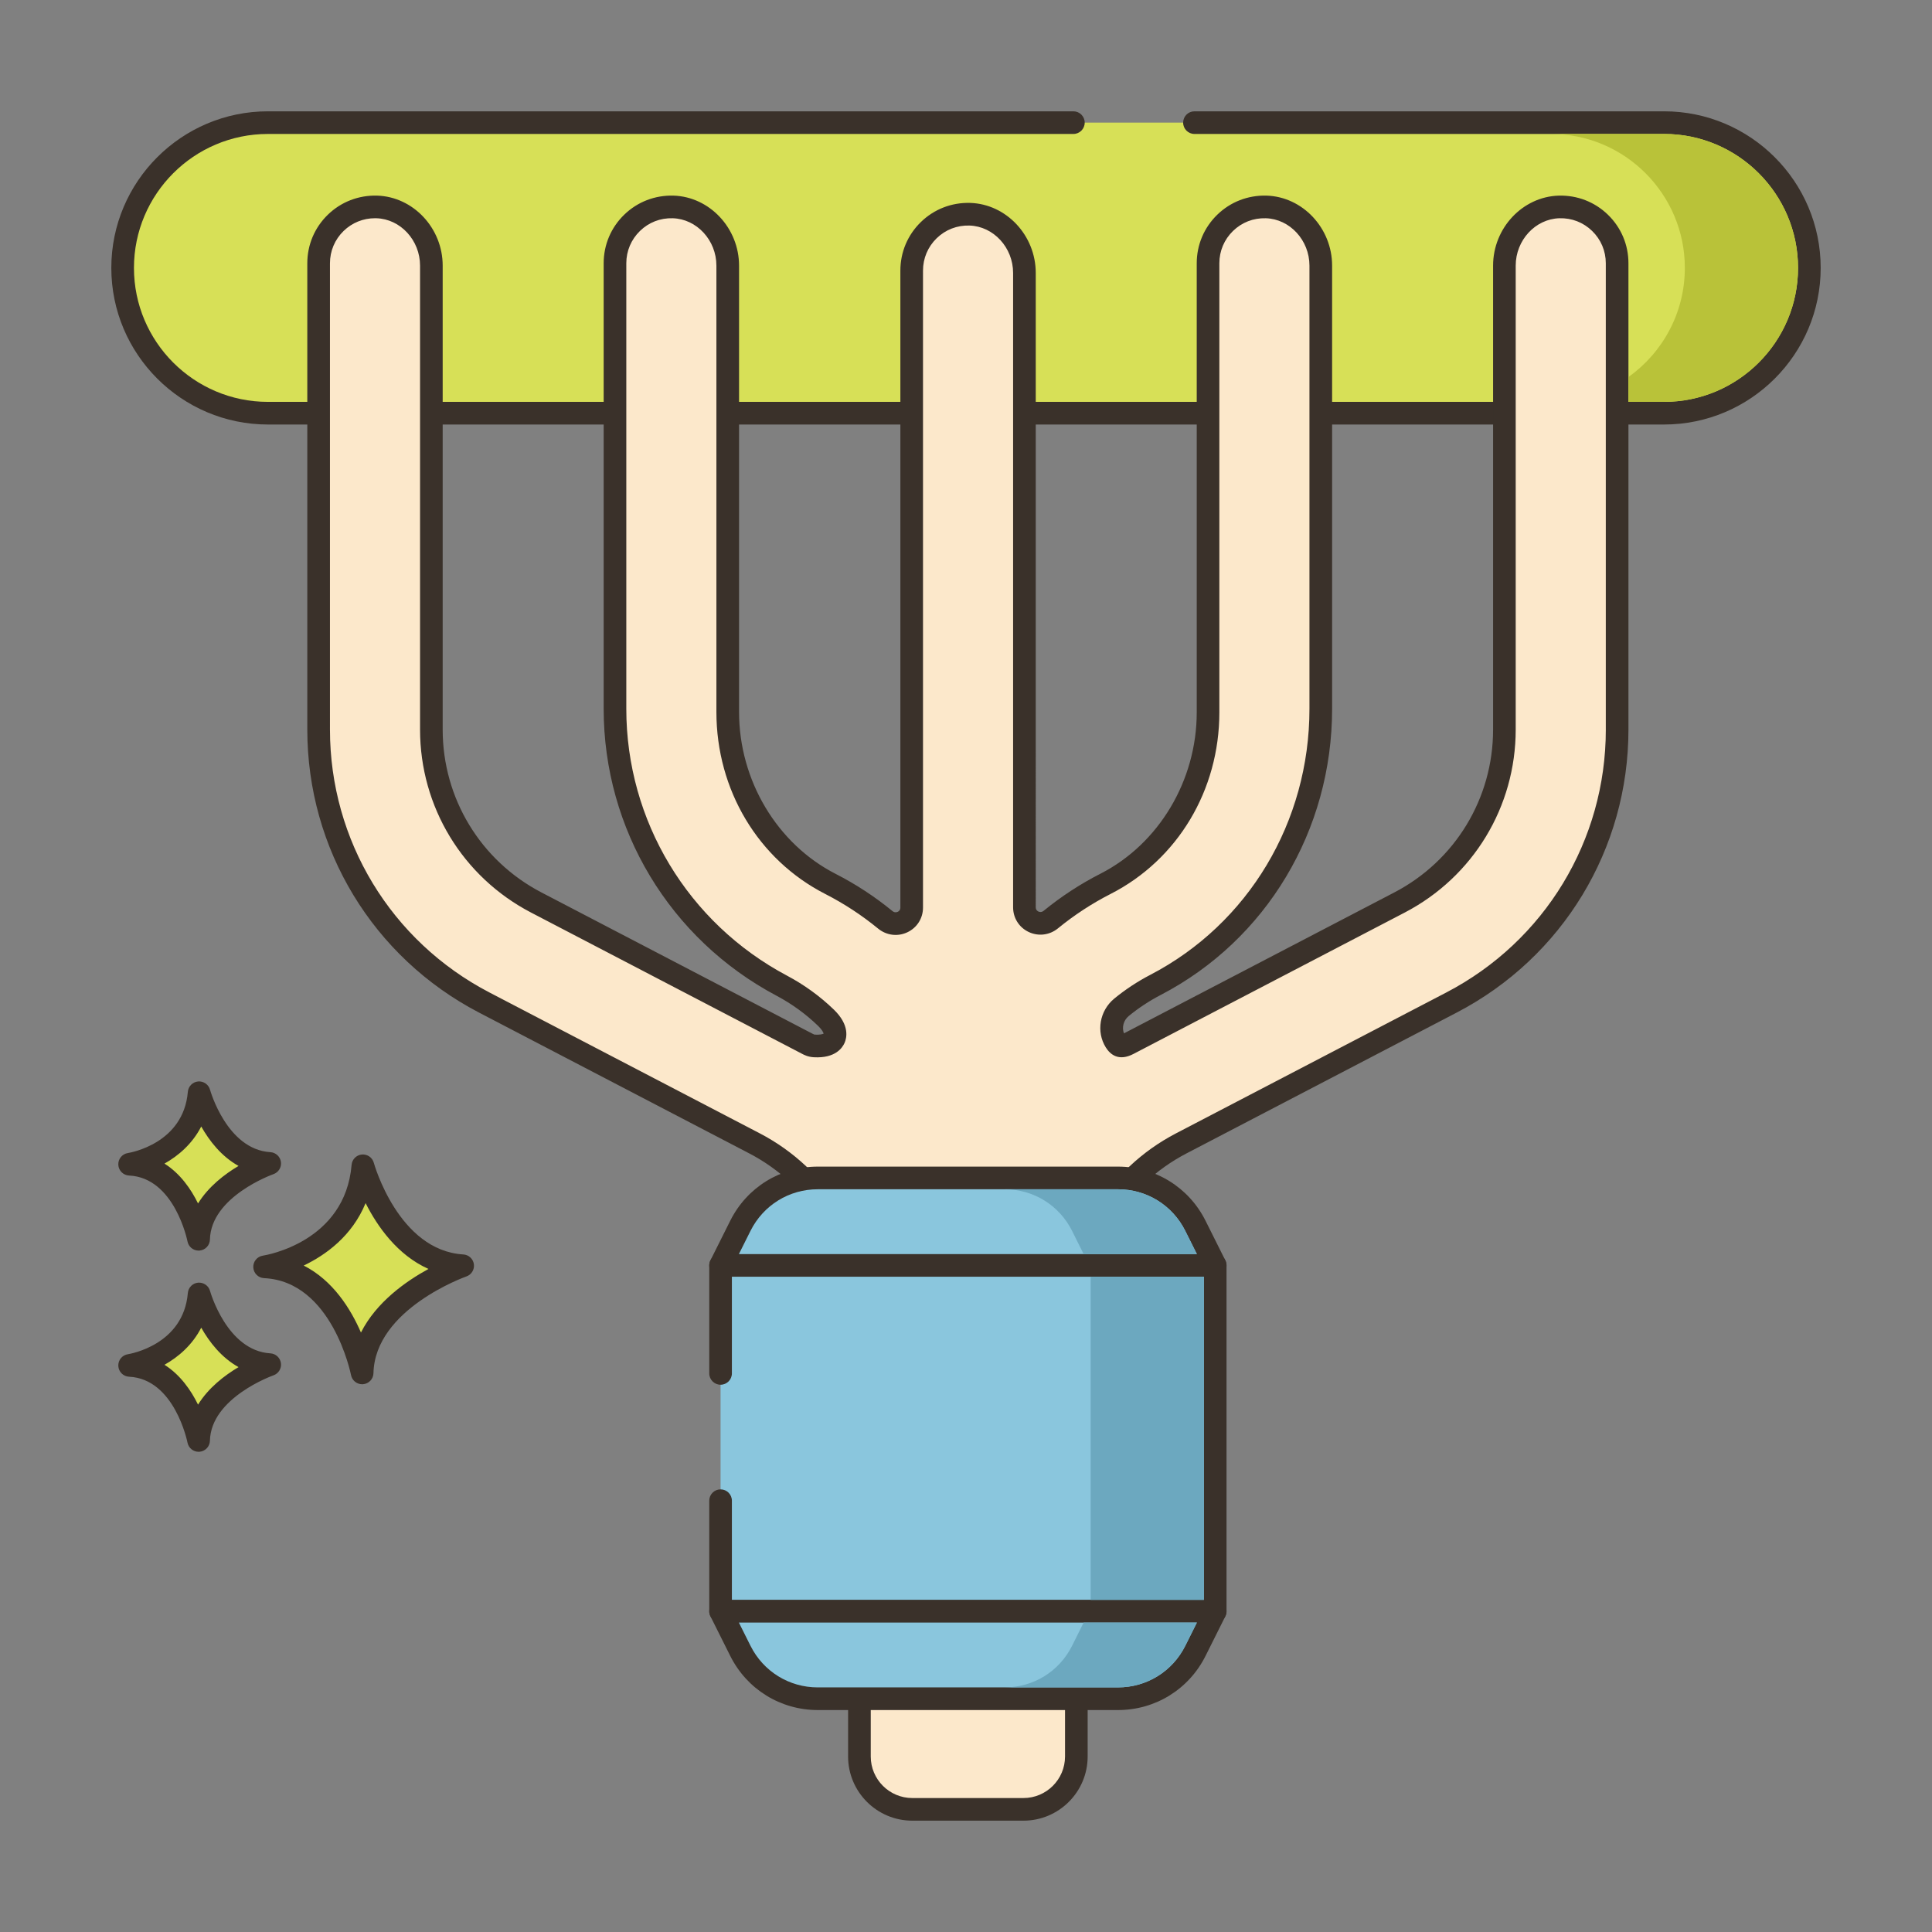
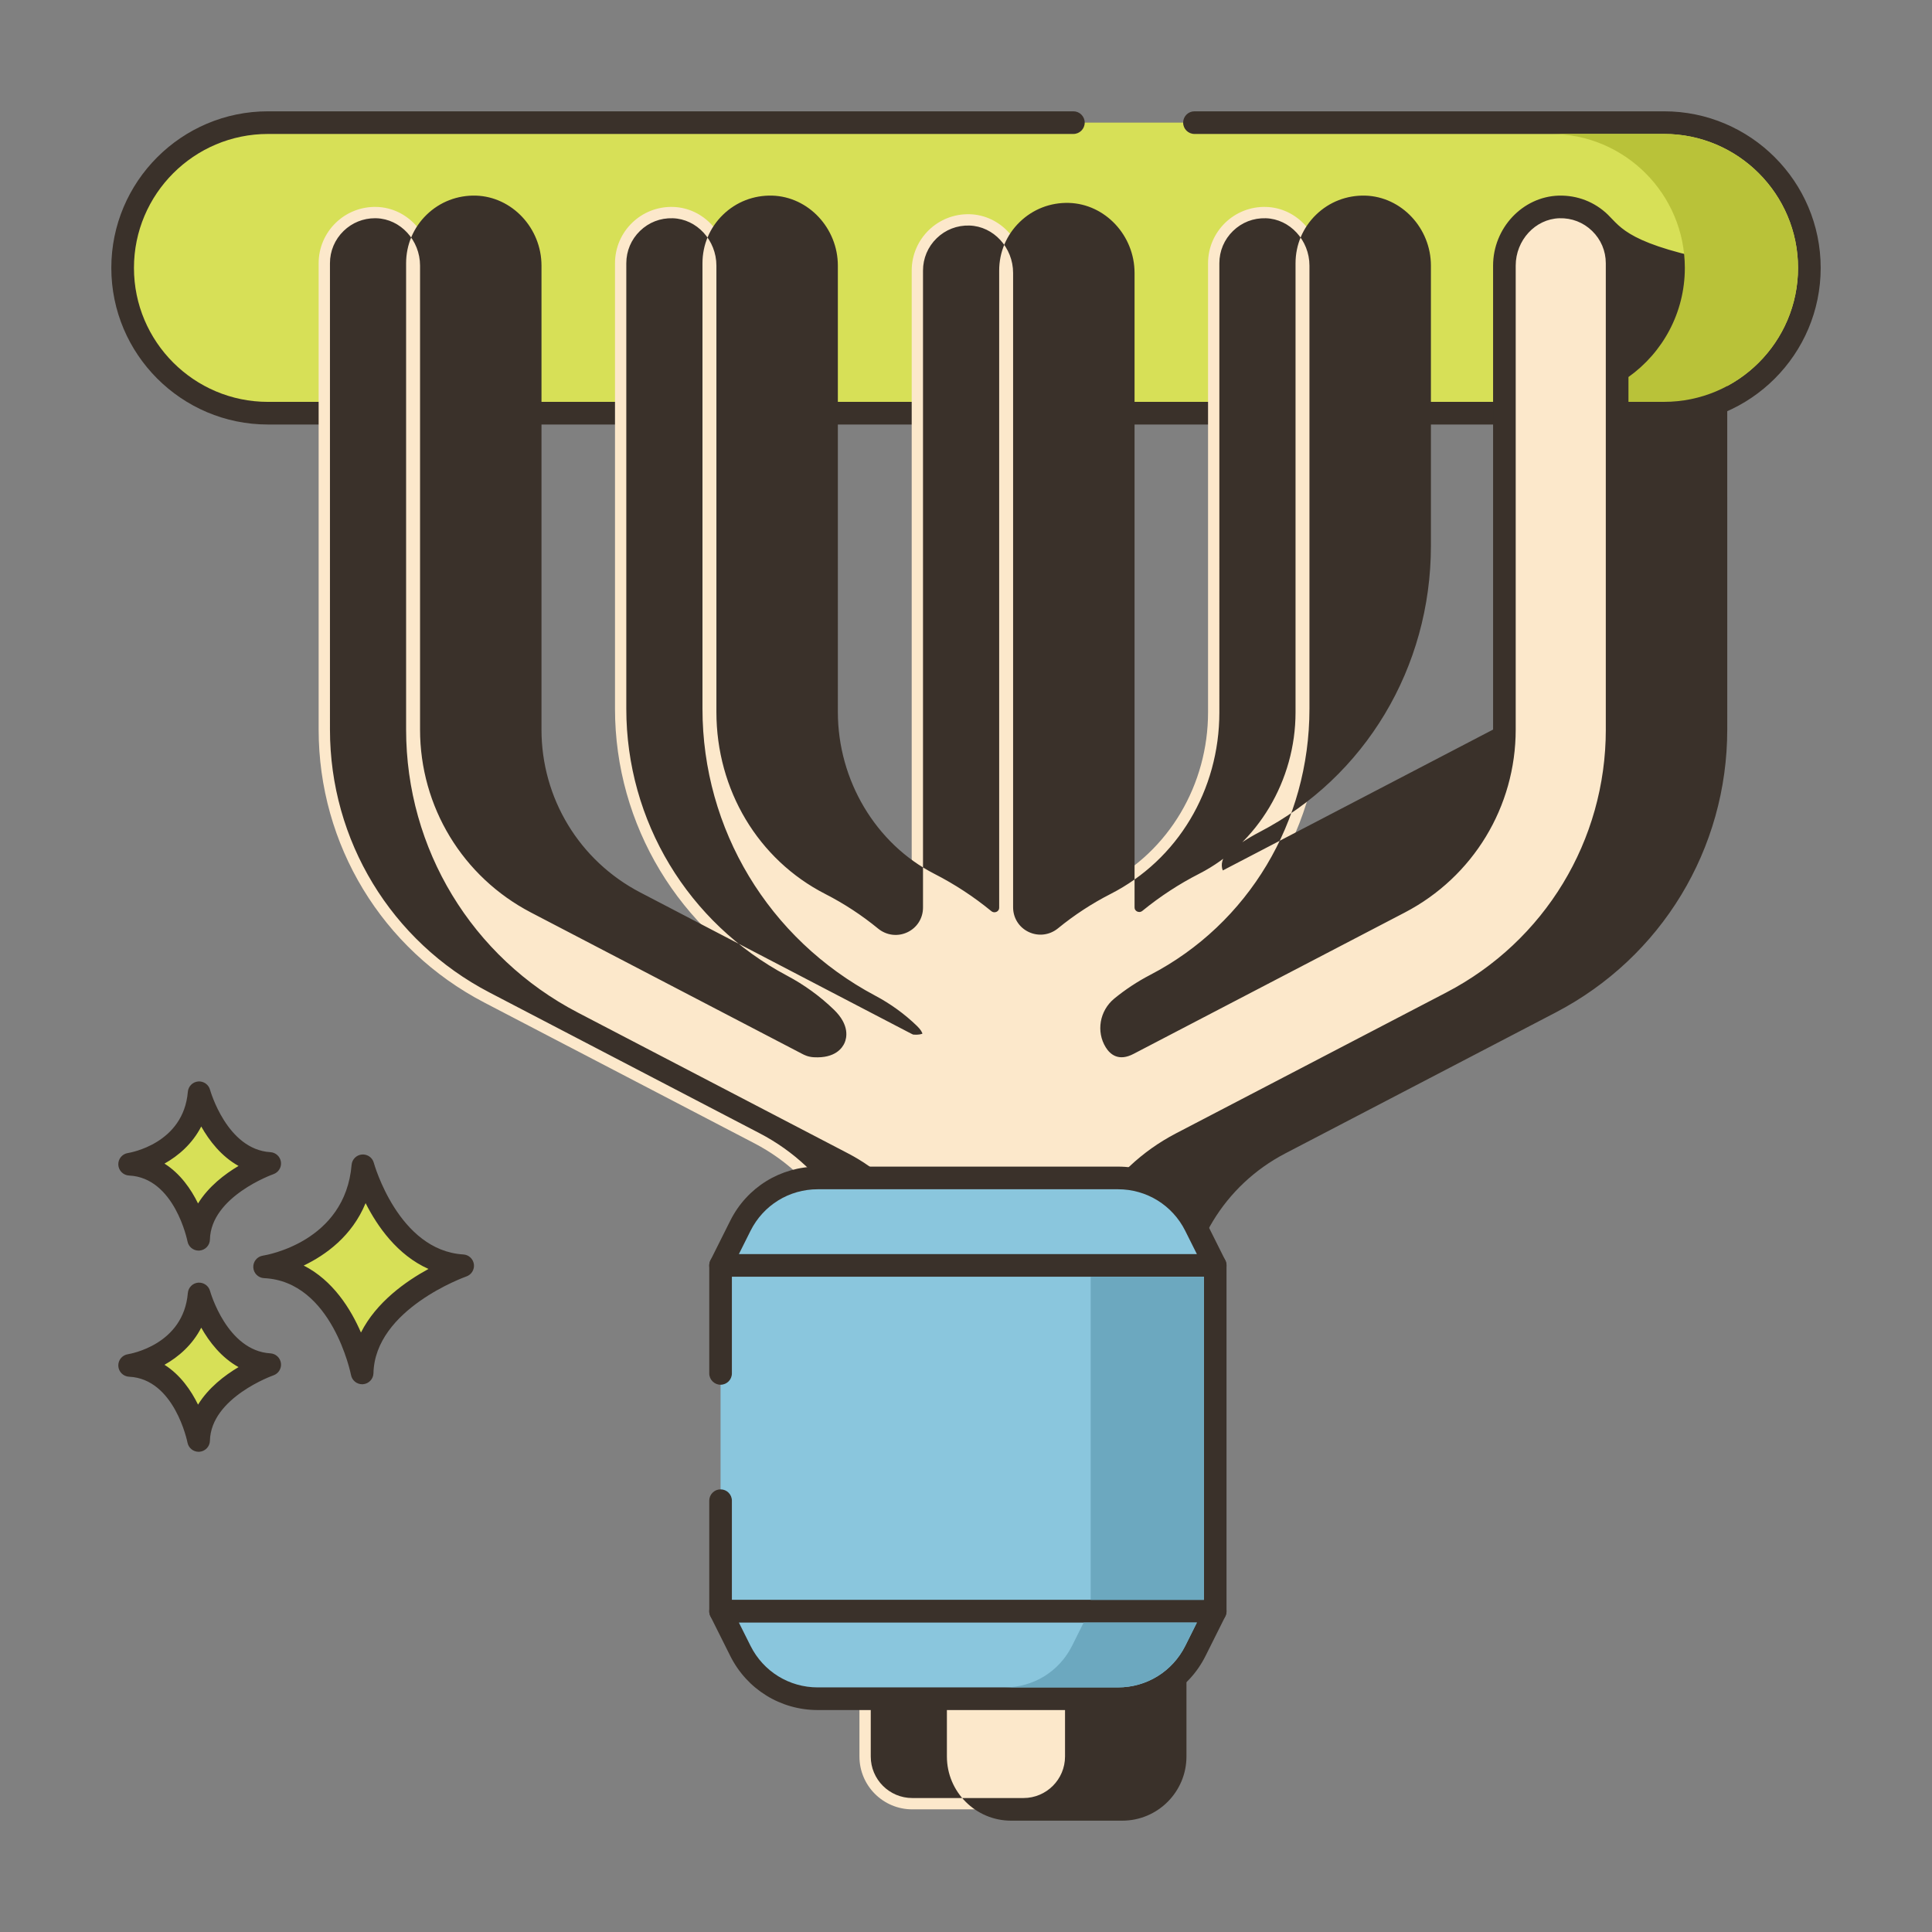
<svg xmlns="http://www.w3.org/2000/svg" version="1.1" id="Layer_2" x="0px" y="0px" viewBox="0 0 256 256" style="enable-background:new 0 0 256 256;" xml:space="preserve" width="512" height="512">
  <rect x="0" y="0" width="256" height="256" fill="#808080" stroke="none" />
  <style type="text/css">
	.st0{fill:#87796F;}
	.st1{fill:#3A312A;}
	.st2{fill:#D7E057;}
	.st3{fill:#F16C7A;}
	.st4{fill:#8AC6DD;}
	.st5{fill:#FCE8CB;}
	.st6{fill:#695B51;}
	.st7{fill:#D34E5C;}
	.st8{fill:#6CA8BF;}
	.st9{fill:#B9C239;}
	.st10{fill:#DECAAD;}
	.st11{fill:#B9BC39;}
	.st12{fill-rule:evenodd;clip-rule:evenodd;fill:#87796F;}
	.st13{fill-rule:evenodd;clip-rule:evenodd;fill:#FCE8CB;}
	.st14{fill-rule:evenodd;clip-rule:evenodd;fill:#F16C7A;}
	.st15{fill:#F5978A;}
</style>
  <g>
    <g>
      <g>
        <path class="st2" d="M48.084,154.473c-0.974,11.564-13.024,13.39-13.024,13.39c10.347,0.487,12.925,14.059,12.925,14.059     c0.221-9.677,13.321-14.202,13.321-14.202C51.492,167.133,48.084,154.473,48.084,154.473z" />
      </g>
    </g>
    <g>
      <g>
        <path class="st1" d="M61.396,166.222c-8.604-0.515-11.832-12.024-11.863-12.141c-0.19-0.702-0.847-1.164-1.584-1.102     c-0.725,0.066-1.298,0.642-1.359,1.367c-0.859,10.215-11.312,11.964-11.754,12.033c-0.763,0.115-1.313,0.79-1.273,1.561     c0.04,0.77,0.657,1.384,1.428,1.421c9.027,0.425,11.498,12.718,11.521,12.842c0.138,0.711,0.76,1.217,1.473,1.217     c0.042,0,0.084-0.001,0.126-0.005c0.765-0.064,1.357-0.693,1.375-1.459c0.193-8.508,12.191-12.777,12.312-12.819     c0.676-0.235,1.092-0.914,0.994-1.623S62.109,166.265,61.396,166.222z M47.829,176.568c-1.356-3.13-3.708-6.907-7.586-8.876     c2.931-1.405,6.408-3.913,8.201-8.272c1.551,3.071,4.2,6.88,8.334,8.722C53.771,169.781,49.855,172.546,47.829,176.568z" />
      </g>
    </g>
    <g>
      <g>
        <path class="st2" d="M26.385,171.454c-0.689,8.179-9.212,9.47-9.212,9.47c7.318,0.344,9.142,9.944,9.142,9.944     c0.156-6.844,9.422-10.045,9.422-10.045C28.796,180.408,26.385,171.454,26.385,171.454z" />
      </g>
    </g>
    <g>
      <g>
        <path class="st1" d="M35.827,179.326c-5.767-0.345-7.973-8.186-7.995-8.265c-0.189-0.702-0.862-1.158-1.581-1.102     c-0.726,0.065-1.3,0.643-1.361,1.368c-0.578,6.871-7.646,8.067-7.941,8.114c-0.763,0.115-1.313,0.79-1.273,1.561     c0.04,0.77,0.657,1.384,1.428,1.421c6.035,0.284,7.723,8.644,7.738,8.726c0.136,0.713,0.759,1.22,1.473,1.22     c0.041,0,0.083-0.001,0.124-0.005c0.766-0.063,1.359-0.694,1.377-1.461c0.13-5.709,8.332-8.634,8.412-8.662     c0.677-0.234,1.094-0.913,0.997-1.622C37.126,179.91,36.541,179.369,35.827,179.326z M26.242,186.121     c-0.924-1.885-2.341-3.947-4.447-5.28c1.855-1.041,3.697-2.63,4.87-4.916c1.058,1.874,2.655,3.954,4.941,5.224     C29.757,182.249,27.618,183.889,26.242,186.121z" />
      </g>
    </g>
    <g>
      <g>
        <path class="st2" d="M26.385,144.796c-0.689,8.179-9.212,9.471-9.212,9.471c7.318,0.344,9.142,9.944,9.142,9.944     c0.156-6.845,9.422-10.045,9.422-10.045C28.796,153.75,26.385,144.796,26.385,144.796z" />
      </g>
    </g>
    <g>
      <g>
        <path class="st1" d="M35.827,152.668c-5.767-0.345-7.973-8.186-7.995-8.265c-0.189-0.702-0.862-1.165-1.581-1.102     c-0.726,0.065-1.3,0.643-1.361,1.368c-0.578,6.871-7.646,8.067-7.941,8.114c-0.763,0.115-1.313,0.79-1.273,1.561     c0.04,0.77,0.657,1.384,1.428,1.421c6.035,0.284,7.723,8.644,7.738,8.726c0.136,0.713,0.759,1.22,1.473,1.22     c0.041,0,0.083-0.001,0.124-0.005c0.766-0.063,1.359-0.694,1.377-1.461c0.13-5.709,8.332-8.634,8.412-8.662     c0.677-0.234,1.094-0.913,0.997-1.622C37.126,153.253,36.541,152.711,35.827,152.668z M26.242,159.463     c-0.924-1.886-2.34-3.947-4.447-5.28c1.855-1.041,3.697-2.63,4.87-4.916c1.058,1.874,2.655,3.954,4.941,5.224     C29.757,155.591,27.618,157.231,26.242,159.463z" />
      </g>
    </g>
    <g>
      <g>
        <path class="st2" d="M220.5,16.25h-185c-10.631,0-19.25,8.618-19.25,19.25l0,0c0,10.631,8.619,19.25,19.25,19.25h185     c10.631,0,19.25-8.619,19.25-19.25l0,0C239.75,24.868,231.131,16.25,220.5,16.25z" />
      </g>
    </g>
    <g>
      <g>
        <path class="st1" d="M220.5,14.75h-62.227c-0.828,0-1.5,0.671-1.5,1.5s0.672,1.5,1.5,1.5H220.5c9.787,0,17.75,7.962,17.75,17.75     s-7.963,17.75-17.75,17.75h-185c-9.787,0-17.75-7.962-17.75-17.75s7.963-17.75,17.75-17.75h106.729c0.828,0,1.5-0.671,1.5-1.5     s-0.672-1.5-1.5-1.5H35.5c-11.441,0-20.75,9.309-20.75,20.75s9.309,20.75,20.75,20.75h185c11.441,0,20.75-9.309,20.75-20.75     S231.941,14.75,220.5,14.75z" />
      </g>
    </g>
    <g>
      <g>
        <path class="st5" d="M206.58,27.42c-4.088,0.123-7.239,3.689-7.239,7.779v61.472c0,9.666-5.325,18.447-13.898,22.915     l-35.827,18.674c-0.605,0.313-1.209,0.707-1.814-0.264c-0.915-1.467-0.532-3.425,0.804-4.522     c1.373-1.127,2.876-2.123,4.495-2.965c13.579-7.061,21.911-21.29,21.911-36.594V35.199c0-4.09-3.151-7.656-7.239-7.779     c-4.23-0.128-7.7,3.264-7.7,7.466v59.503c0,9.498-5.127,18.406-13.587,22.723c-2.616,1.335-5.036,2.929-7.247,4.736     c-1.401,1.145-3.495,0.185-3.495-1.625V36.166c0-4.09-3.151-7.656-7.239-7.779c-4.23-0.128-7.7,3.264-7.7,7.466v84.409     c0,1.81-2.097,2.77-3.498,1.623c-2.215-1.815-4.641-3.417-7.263-4.758c-8.479-4.336-13.615-13.269-13.615-22.793V35.199     c0-4.09-3.151-7.656-7.239-7.779c-4.23-0.127-7.7,3.264-7.7,7.466v59.031c0,15.382,8.516,29.484,22.104,36.694     c2.181,1.157,4.147,2.595,5.866,4.257c2.082,2.013,1.348,3.893-1.542,3.724c-0.485-0.028-0.753-0.189-1.031-0.333l-35.828-18.674     c-8.573-4.468-13.898-13.248-13.898-22.915V35.199c0-4.09-3.151-7.656-7.239-7.779c-4.23-0.127-7.7,3.264-7.7,7.466v61.785     c0,15.255,8.404,29.111,21.932,36.162l35.83,18.673c8.541,4.451,13.897,13.283,13.897,22.913v58.327     c0,3.867,3.135,7.003,7.002,7.003h14.737c3.867,0,7.002-3.135,7.002-7.003v-58.326c0-9.667,5.325-18.447,13.898-22.915     l35.828-18.673c13.527-7.051,21.932-20.907,21.932-36.162V34.886C214.279,30.684,210.81,27.293,206.58,27.42z" />
      </g>
    </g>
    <g>
      <g>
-         <path class="st1" d="M213.056,28.449c-1.757-1.704-4.073-2.592-6.521-2.528c-4.794,0.145-8.694,4.307-8.694,9.279v61.472     c0,9.105-5.017,17.376-13.092,21.584l-35.816,18.668c-0.308-0.771-0.064-1.726,0.623-2.29c1.306-1.071,2.73-2.01,4.236-2.793     c14.014-7.287,22.719-21.819,22.719-37.926V35.199c0-4.971-3.899-9.134-8.693-9.279c-2.447-0.065-4.765,0.824-6.521,2.528     c-1.756,1.704-2.724,3.991-2.724,6.438v59.503c0,9.034-5.012,17.429-12.769,21.387c-2.661,1.357-5.189,3.01-7.516,4.911     c-0.297,0.243-0.589,0.145-0.699,0.093c-0.13-0.062-0.347-0.215-0.347-0.556V36.166c0-4.972-3.899-9.134-8.693-9.279     c-2.451-0.069-4.765,0.824-6.521,2.528c-1.756,1.704-2.724,3.991-2.724,6.438v84.409c0,0.341-0.217,0.495-0.347,0.556     c-0.112,0.053-0.403,0.15-0.7-0.093c-2.327-1.909-4.861-3.569-7.531-4.933c-7.774-3.976-12.798-12.398-12.798-21.458V35.199     c0-4.972-3.9-9.134-8.694-9.279c-2.446-0.065-4.766,0.824-6.521,2.528c-1.757,1.705-2.724,3.991-2.724,6.438v59.031     c0,15.955,8.775,30.523,22.901,38.019c2.027,1.076,3.887,2.425,5.525,4.01c0.505,0.488,0.679,0.851,0.722,1.015     c-0.144,0.07-0.492,0.172-1.132,0.134c-0.119-0.007-0.15-0.021-0.427-0.166l-35.828-18.673     c-8.075-4.208-13.092-12.479-13.092-21.584V35.199c0-4.972-3.9-9.134-8.694-9.279c-2.438-0.065-4.766,0.824-6.521,2.528     c-1.757,1.705-2.724,3.991-2.724,6.438v61.785c0,15.815,8.713,30.181,22.738,37.492l35.83,18.673     c8.074,4.208,13.09,12.479,13.09,21.583v58.327c0,4.688,3.814,8.502,8.503,8.502h14.736c4.688,0,8.503-3.814,8.503-8.502v-58.326     c0-9.107,5.017-17.377,13.092-21.585l35.828-18.673c14.025-7.311,22.738-21.677,22.738-37.492V34.886     C215.779,32.439,214.812,30.153,213.056,28.449z M212.779,96.671c0,14.693-8.095,28.04-21.125,34.832l-35.828,18.673     c-9.07,4.726-14.705,14.016-14.705,24.245v58.326c0,3.034-2.469,5.502-5.503,5.502h-14.736c-3.034,0-5.503-2.468-5.503-5.502     V174.42c0-10.227-5.634-19.517-14.703-24.244l-35.83-18.673c-13.03-6.792-21.125-20.139-21.125-34.832V34.886     c0-1.628,0.644-3.15,1.812-4.285c1.124-1.091,2.594-1.685,4.156-1.685c0.062,0,0.123,0.001,0.186,0.003     c3.189,0.096,5.784,2.913,5.784,6.28v61.472c0,10.228,5.635,19.518,14.705,24.245l35.893,18.707     c0.32,0.168,0.804,0.421,1.572,0.467c2.881,0.166,3.808-1.278,4.084-1.907c0.28-0.64,0.704-2.348-1.411-4.394     c-1.842-1.781-3.929-3.296-6.205-4.504c-13.143-6.974-21.308-20.526-21.308-35.368V34.886c0-1.628,0.644-3.15,1.812-4.285     c1.169-1.134,2.688-1.731,4.342-1.682c3.189,0.096,5.784,2.913,5.784,6.28v59.134c0,10.331,5.53,19.576,14.433,24.128     c2.479,1.268,4.832,2.809,6.994,4.582c1.11,0.909,2.6,1.095,3.886,0.485c1.272-0.603,2.063-1.854,2.063-3.268V35.853     c0-1.628,0.644-3.15,1.812-4.285c1.169-1.133,2.698-1.73,4.343-1.682c3.188,0.096,5.783,2.913,5.783,6.28v84.058     c0,1.412,0.79,2.664,2.061,3.267c1.289,0.61,2.775,0.426,3.884-0.48c2.161-1.767,4.51-3.302,6.98-4.562     c8.886-4.534,14.405-13.752,14.405-24.059V34.886c0-1.629,0.644-3.15,1.812-4.285c1.168-1.133,2.689-1.73,4.343-1.682     c3.188,0.096,5.783,2.914,5.783,6.28v58.716c0,14.983-8.086,28.495-21.104,35.264c-1.689,0.878-3.289,1.934-4.755,3.136     c-1.946,1.598-2.43,4.382-1.125,6.475c0.598,0.957,1.725,1.882,3.684,0.851l35.925-18.724     c9.07-4.727,14.705-14.017,14.705-24.245V35.199c0-3.367,2.595-6.184,5.784-6.28c1.65-0.047,3.174,0.548,4.342,1.682     c1.169,1.134,1.812,2.656,1.812,4.285V96.671z" />
+         <path class="st1" d="M213.056,28.449c-1.757-1.704-4.073-2.592-6.521-2.528c-4.794,0.145-8.694,4.307-8.694,9.279v61.472     l-35.816,18.668c-0.308-0.771-0.064-1.726,0.623-2.29c1.306-1.071,2.73-2.01,4.236-2.793     c14.014-7.287,22.719-21.819,22.719-37.926V35.199c0-4.971-3.899-9.134-8.693-9.279c-2.447-0.065-4.765,0.824-6.521,2.528     c-1.756,1.704-2.724,3.991-2.724,6.438v59.503c0,9.034-5.012,17.429-12.769,21.387c-2.661,1.357-5.189,3.01-7.516,4.911     c-0.297,0.243-0.589,0.145-0.699,0.093c-0.13-0.062-0.347-0.215-0.347-0.556V36.166c0-4.972-3.899-9.134-8.693-9.279     c-2.451-0.069-4.765,0.824-6.521,2.528c-1.756,1.704-2.724,3.991-2.724,6.438v84.409c0,0.341-0.217,0.495-0.347,0.556     c-0.112,0.053-0.403,0.15-0.7-0.093c-2.327-1.909-4.861-3.569-7.531-4.933c-7.774-3.976-12.798-12.398-12.798-21.458V35.199     c0-4.972-3.9-9.134-8.694-9.279c-2.446-0.065-4.766,0.824-6.521,2.528c-1.757,1.705-2.724,3.991-2.724,6.438v59.031     c0,15.955,8.775,30.523,22.901,38.019c2.027,1.076,3.887,2.425,5.525,4.01c0.505,0.488,0.679,0.851,0.722,1.015     c-0.144,0.07-0.492,0.172-1.132,0.134c-0.119-0.007-0.15-0.021-0.427-0.166l-35.828-18.673     c-8.075-4.208-13.092-12.479-13.092-21.584V35.199c0-4.972-3.9-9.134-8.694-9.279c-2.438-0.065-4.766,0.824-6.521,2.528     c-1.757,1.705-2.724,3.991-2.724,6.438v61.785c0,15.815,8.713,30.181,22.738,37.492l35.83,18.673     c8.074,4.208,13.09,12.479,13.09,21.583v58.327c0,4.688,3.814,8.502,8.503,8.502h14.736c4.688,0,8.503-3.814,8.503-8.502v-58.326     c0-9.107,5.017-17.377,13.092-21.585l35.828-18.673c14.025-7.311,22.738-21.677,22.738-37.492V34.886     C215.779,32.439,214.812,30.153,213.056,28.449z M212.779,96.671c0,14.693-8.095,28.04-21.125,34.832l-35.828,18.673     c-9.07,4.726-14.705,14.016-14.705,24.245v58.326c0,3.034-2.469,5.502-5.503,5.502h-14.736c-3.034,0-5.503-2.468-5.503-5.502     V174.42c0-10.227-5.634-19.517-14.703-24.244l-35.83-18.673c-13.03-6.792-21.125-20.139-21.125-34.832V34.886     c0-1.628,0.644-3.15,1.812-4.285c1.124-1.091,2.594-1.685,4.156-1.685c0.062,0,0.123,0.001,0.186,0.003     c3.189,0.096,5.784,2.913,5.784,6.28v61.472c0,10.228,5.635,19.518,14.705,24.245l35.893,18.707     c0.32,0.168,0.804,0.421,1.572,0.467c2.881,0.166,3.808-1.278,4.084-1.907c0.28-0.64,0.704-2.348-1.411-4.394     c-1.842-1.781-3.929-3.296-6.205-4.504c-13.143-6.974-21.308-20.526-21.308-35.368V34.886c0-1.628,0.644-3.15,1.812-4.285     c1.169-1.134,2.688-1.731,4.342-1.682c3.189,0.096,5.784,2.913,5.784,6.28v59.134c0,10.331,5.53,19.576,14.433,24.128     c2.479,1.268,4.832,2.809,6.994,4.582c1.11,0.909,2.6,1.095,3.886,0.485c1.272-0.603,2.063-1.854,2.063-3.268V35.853     c0-1.628,0.644-3.15,1.812-4.285c1.169-1.133,2.698-1.73,4.343-1.682c3.188,0.096,5.783,2.913,5.783,6.28v84.058     c0,1.412,0.79,2.664,2.061,3.267c1.289,0.61,2.775,0.426,3.884-0.48c2.161-1.767,4.51-3.302,6.98-4.562     c8.886-4.534,14.405-13.752,14.405-24.059V34.886c0-1.629,0.644-3.15,1.812-4.285c1.168-1.133,2.689-1.73,4.343-1.682     c3.188,0.096,5.783,2.914,5.783,6.28v58.716c0,14.983-8.086,28.495-21.104,35.264c-1.689,0.878-3.289,1.934-4.755,3.136     c-1.946,1.598-2.43,4.382-1.125,6.475c0.598,0.957,1.725,1.882,3.684,0.851l35.925-18.724     c9.07-4.727,14.705-14.017,14.705-24.245V35.199c0-3.367,2.595-6.184,5.784-6.28c1.65-0.047,3.174,0.548,4.342,1.682     c1.169,1.134,1.812,2.656,1.812,4.285V96.671z" />
      </g>
    </g>
    <g>
      <g>
        <rect x="95.479" y="167.666" class="st4" width="65.542" height="45.835" />
      </g>
    </g>
    <g>
      <g>
        <path class="st1" d="M161.021,166.166H95.479c-0.828,0-1.5,0.671-1.5,1.5v14.318c0,0.829,0.672,1.5,1.5,1.5s1.5-0.671,1.5-1.5     v-12.818h62.541V212H96.979v-13.151c0-0.829-0.672-1.5-1.5-1.5s-1.5,0.671-1.5,1.5V213.5c0,0.829,0.672,1.5,1.5,1.5h65.541     c0.828,0,1.5-0.671,1.5-1.5v-45.835C162.521,166.837,161.849,166.166,161.021,166.166z" />
      </g>
    </g>
    <g>
      <g>
        <path class="st4" d="M95.479,213.501l2.626,5.252c1.943,3.884,5.913,6.337,10.255,6.337h39.778c4.343,0,8.313-2.453,10.255-6.337     l2.626-5.252H95.479z" />
      </g>
    </g>
    <g>
      <g>
        <path class="st1" d="M162.297,212.712c-0.273-0.442-0.757-0.711-1.276-0.711H95.479c-0.52,0-1.003,0.269-1.276,0.711     c-0.272,0.442-0.298,0.995-0.065,1.459l2.626,5.252c2.211,4.42,6.654,7.167,11.598,7.167h39.777     c4.943,0,9.387-2.746,11.598-7.167l2.626-5.252C162.595,213.707,162.569,213.154,162.297,212.712z M157.053,218.082     c-1.699,3.397-5.114,5.508-8.914,5.508h-39.777c-3.8,0-7.215-2.111-8.914-5.508L97.906,215h60.688L157.053,218.082z" />
      </g>
    </g>
    <g>
      <g>
        <path class="st4" d="M158.394,162.421c-1.943-3.884-5.913-6.337-10.255-6.337h-39.778c-4.343,0-8.313,2.453-10.255,6.337     l-2.626,5.252h65.542L158.394,162.421z" />
      </g>
    </g>
    <g>
      <g>
        <path class="st1" d="M162.362,167.001l-2.626-5.251c-2.211-4.42-6.654-7.167-11.598-7.167h-39.777     c-4.943,0-9.387,2.746-11.598,7.167l-2.626,5.251c-0.232,0.465-0.207,1.017,0.065,1.459c0.273,0.442,0.757,0.711,1.276,0.711     h65.541c0.52,0,1.003-0.269,1.276-0.711C162.569,168.019,162.595,167.466,162.362,167.001z M97.906,166.172l1.541-3.081     c1.699-3.397,5.114-5.508,8.914-5.508h39.777c3.8,0,7.215,2.111,8.914,5.508l1.541,3.081H97.906z" />
      </g>
    </g>
    <g>
      <g>
        <path class="st9" d="M220.5,17.747h-15c9.79,0,17.75,7.97,17.75,17.75c0,5.96-2.95,11.24-7.47,14.46v3.29h4.72     c9.79,0,17.75-7.96,17.75-17.75C238.25,25.717,230.29,17.747,220.5,17.747z" />
      </g>
    </g>
    <g>
      <g>
        <rect x="144.52" y="169.177" class="st8" width="15" height="42.82" />
      </g>
    </g>
    <g>
      <g>
        <path class="st8" d="M143.59,214.997l-1.54,3.09c-1.7,3.39-5.11,5.5-8.91,5.5h15c3.8,0,7.21-2.11,8.91-5.5l1.54-3.09H143.59z" />
      </g>
    </g>
    <g>
      <g>
-         <path class="st8" d="M157.05,163.087c-1.7-3.39-5.11-5.5-8.91-5.5h-15c3.8,0,7.21,2.11,8.91,5.5l1.54,3.09h15L157.05,163.087z" />
-       </g>
+         </g>
    </g>
  </g>
</svg>